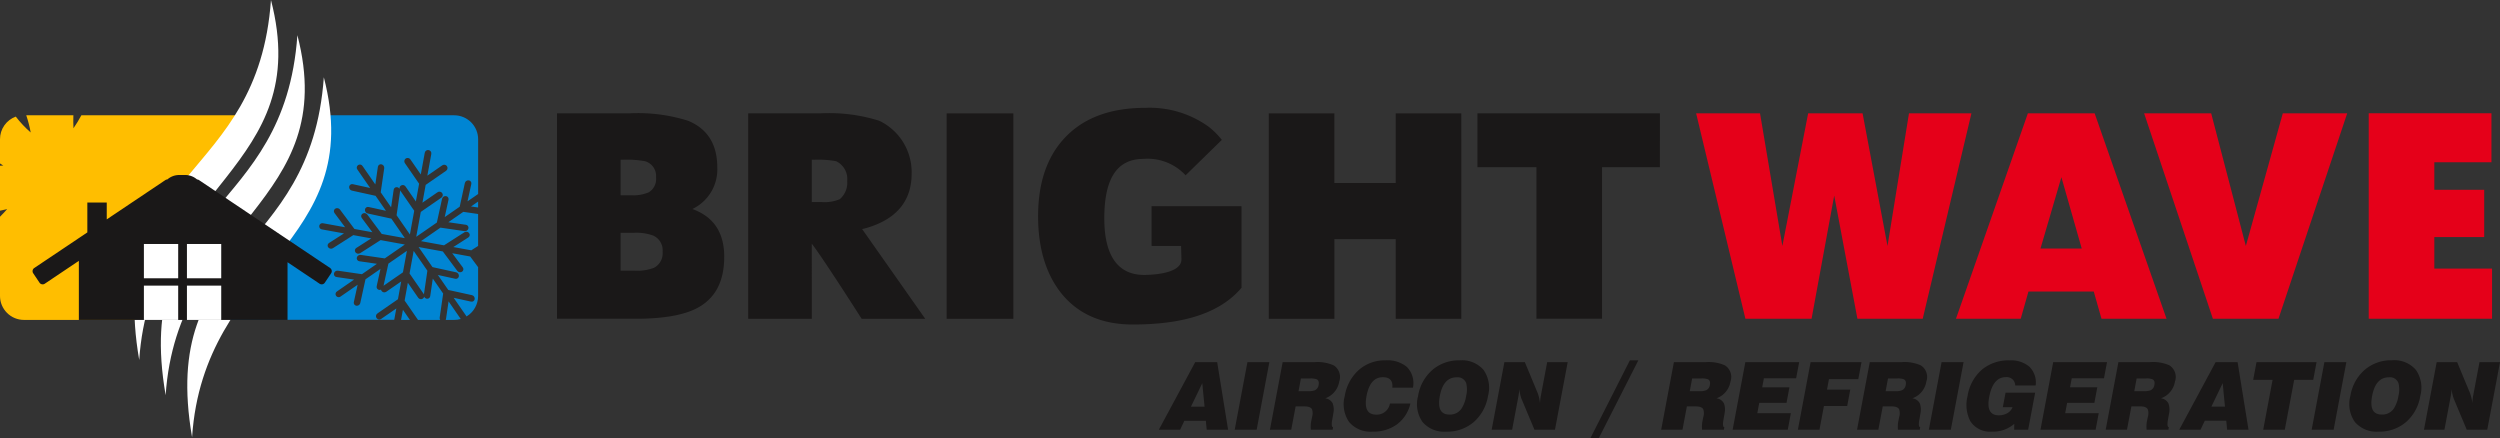
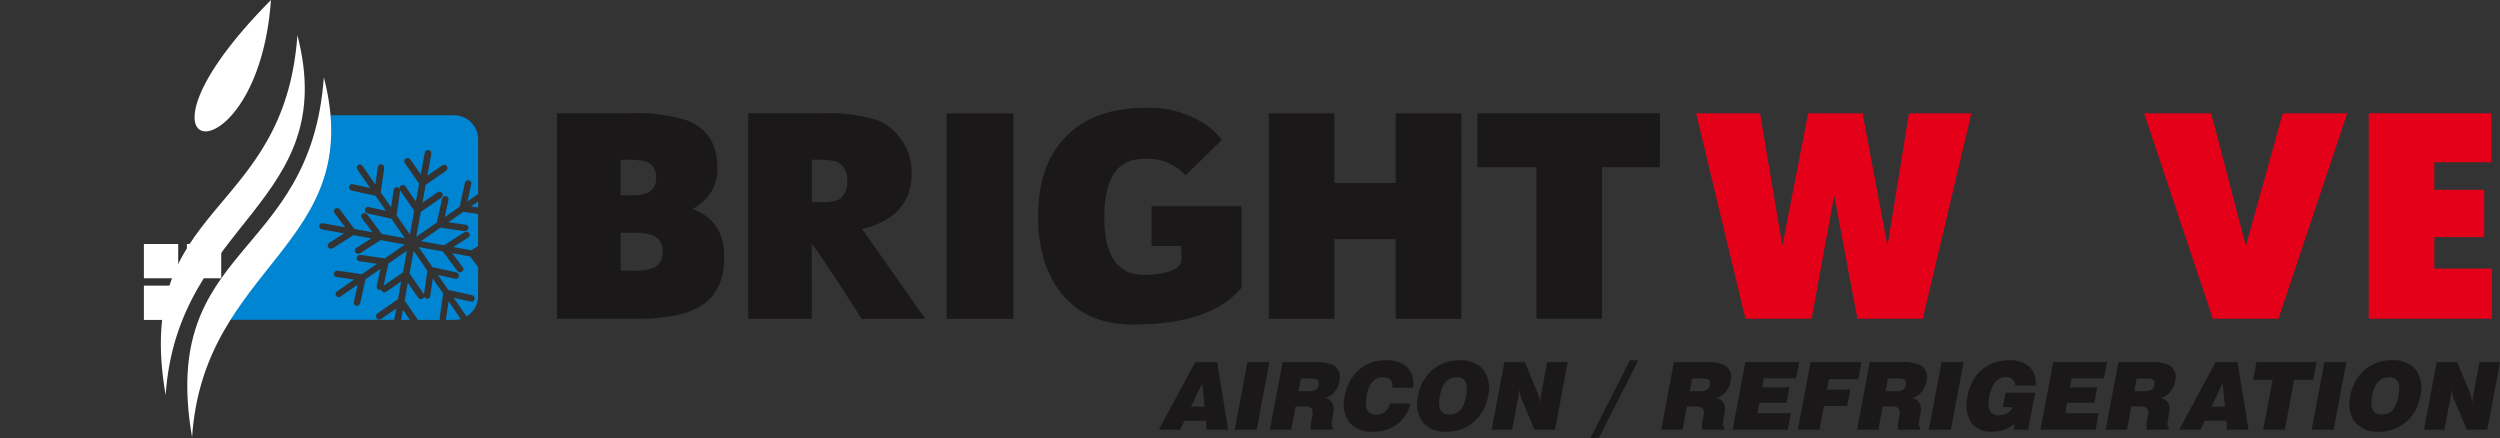
<svg xmlns="http://www.w3.org/2000/svg" id="Component_1_1" data-name="Component 1 – 1" width="316.901" height="55.582" viewBox="0 0 316.901 55.582">
  <rect x="0" y="0" width="316.901" height="55.582" fill="#333333" stroke="none" />
  <defs>
    <clipPath id="clip-path">
      <path id="SVGID" d="M54.939,224.734a9.915,9.915,0,0,1-.536,4.531c-.661,1.529-1.339,1.486-1.263-.117a9.425,9.425,0,0,1,1.8-4.414m9.213-4.974a9.914,9.914,0,0,1,4.495.782c1.492.744,1.411,1.418-.186,1.255A9.426,9.426,0,0,1,64.152,219.76Zm-.755-5.342a9.911,9.911,0,0,1,3.69-2.683c1.572-.553,2-.027.772,1.006A9.422,9.422,0,0,1,63.4,214.418Zm-6.146-2.879a6.283,6.283,0,1,1-6.283,6.283A6.283,6.283,0,0,1,57.251,211.539ZM53.114,209.4h5.974c-.026.581-.009,1.139.012,1.644a17.132,17.132,0,0,0,1-1.644H81.555A51.02,51.02,0,0,0,67.21,235.339H52.817a3.039,3.039,0,0,1-3.031-3.031V222.258c.333-.327.636-.658.911-.965-.293.06-.6.126-.911.2v-5.7l.414-.018c-.134-.089-.272-.18-.414-.271v-3.087a3.043,3.043,0,0,1,2-2.851,13.932,13.932,0,0,0,1.894,2.016A15.855,15.855,0,0,0,53.114,209.4Z" transform="translate(-49.786 -209.396)" fill="none" clip-rule="evenodd" />
    </clipPath>
    <linearGradient id="linear-gradient" x1="-0.709" y1="7.323" x2="-0.694" y2="7.323" gradientUnits="objectBoundingBox">
      <stop offset="0" stop-color="#e50019" />
      <stop offset="1" stop-color="#ffbe00" />
    </linearGradient>
    <clipPath id="clip-path-2">
      <path id="SVGID-2" data-name="SVGID" d="M135.636,224.507l.549-3.007-.141-.2-.883-1.277-.769-1.112,0,0a.431.431,0,0,1,0,.113l-.177,1.211-.233,1.6-.034.238Zm.477,2.084-.522,2.864.141.2.883,1.277.769,1.113a.5.5,0,0,1,.03.052l.17-1.163.232-1.595.035-.238Zm-3.816,4.418.9-.625,1.358-.938.2-.141.5-2.723-2.345,1.622-.052.235-.346,1.574Zm3.343,4.33h-1.122l.234-1.284Zm3.834,0h-2.808l-.675-.977-.883-1.277-.141-.2.411-2.253,1.313,1.9a.422.422,0,0,0,.587.107.417.417,0,0,0,.167-.241.448.448,0,0,0,.305.249.379.379,0,0,0,.462-.319l.325-2.23,1.316,1.9-.035.238-.232,1.6-.176,1.211A.436.436,0,0,0,139.474,235.339Zm2.609-.116a2.994,2.994,0,0,1-.827.116h-1.081a.4.4,0,0,0,.038-.121l.325-2.23Zm2.2-6.572v3.657a3.036,3.036,0,0,1-1.463,2.59l-1.634-2.362,2.2.483a.379.379,0,0,0,.462-.319.45.45,0,0,0-.343-.5l-1.289-.283-1.481-.325-.236-.052-1.316-1.9,2.2.483a.379.379,0,0,0,.462-.319.45.45,0,0,0-.343-.5l-1.289-.283-1.481-.325-.236-.052-1.76-2.545,3.073.56.144.193.963,1.292.732.981a.45.45,0,0,0,.592.108.379.379,0,0,0,.1-.552L141,226.884l2.277.415.144.193Zm0-6.734v4.045l-.664.425-.2.13-2.276-.416,1.9-1.215a.379.379,0,0,0,.1-.552.45.45,0,0,0-.592-.108l-1.112.711-1.276.817-.2.13-2.924-.533,2.472-1.71.238.035,1.5.218,1.306.19a.45.45,0,0,0,.5-.343.378.378,0,0,0-.32-.461l-2.229-.325,1.9-1.316.238.035,1.5.218Zm0-1.579v.75l-.9-.131ZM124.732,209.4h16.523a3.039,3.039,0,0,1,3.031,3.03v6.948l-1.347.931.483-2.2a.379.379,0,0,0-.319-.461.449.449,0,0,0-.5.342l-.262,1.2L142,220.755l-.052.235-1.9,1.316.483-2.2a.379.379,0,0,0-.319-.462.451.451,0,0,0-.5.343l-.262,1.2-.346,1.574-.052.236L136.44,224.8l.575-3.149.2-.14,1.358-.939,1.032-.713a.422.422,0,1,0-.48-.693l-1.9,1.313.411-2.254.2-.14,1.358-.939,1.031-.713a.421.421,0,0,0-.479-.693l-1.9,1.313.5-2.732a.422.422,0,1,0-.829-.151l-.5,2.732-1.312-1.9a.422.422,0,1,0-.694.479l.769,1.112.883,1.277.141.2-.411,2.253-1.313-1.9a.421.421,0,0,0-.765.287.44.44,0,0,0-.275-.194.378.378,0,0,0-.461.319l-.325,2.23-1.317-1.9.035-.239.232-1.6.177-1.211a.45.45,0,0,0-.343-.5.379.379,0,0,0-.461.319l-.325,2.23-1.6-2.307a.4.4,0,1,0-.653.451l1.6,2.307-2.2-.483a.379.379,0,0,0-.462.32.45.45,0,0,0,.343.495l1.289.284,1.48.324.236.052,1.316,1.9-2.2-.483a.378.378,0,0,0-.461.319.45.45,0,0,0,.342.5l1.289.283,1.481.325.235.052,1.71,2.472-2.93-.534-.144-.194-.963-1.292-.732-.981a.449.449,0,0,0-.592-.108.378.378,0,0,0-.1.552l1.347,1.807-2.277-.415-.144-.193-.963-1.293-.731-.981a.45.45,0,0,0-.592-.109.379.379,0,0,0-.1.552l1.347,1.807-2.76-.5a.4.4,0,1,0-.142.78l2.76.5-1.9,1.215a.378.378,0,0,0-.1.552.45.45,0,0,0,.592.108l1.112-.711,1.276-.817.2-.13,2.277.415-1.9,1.215a.378.378,0,0,0-.1.552.45.45,0,0,0,.592.108l1.112-.712,1.277-.817.2-.13,3.078.561-2.545,1.76-.239-.035-1.5-.219-1.306-.19a.448.448,0,0,0-.5.342.378.378,0,0,0,.319.462l2.23.325-1.9,1.316-.239-.035-1.5-.219-1.306-.19a.45.45,0,0,0-.5.342.378.378,0,0,0,.319.461l2.23.325-2.135,1.477a.4.4,0,1,0,.451.652l2.135-1.476-.483,2.2a.378.378,0,0,0,.319.461.449.449,0,0,0,.5-.342l.262-1.2.345-1.574.052-.235,1.9-1.316-.483,2.2a.379.379,0,0,0,.319.461.433.433,0,0,0,.236-.033.412.412,0,0,0,.068.166.423.423,0,0,0,.587.107l1.9-1.313-.411,2.253-.2.141-1.358.939-1.031.713a.422.422,0,1,0,.48.693l1.9-1.313-.262,1.435h-22l2.828-6.451A37.949,37.949,0,0,0,124.732,209.4Z" transform="translate(-111.659 -209.396)" fill="none" clip-rule="evenodd" />
    </clipPath>
    <linearGradient id="linear-gradient-2" x1="-1.543" y1="7.32" x2="-1.538" y2="7.32" gradientUnits="objectBoundingBox">
      <stop offset="0" stop-color="#77d0f7" />
      <stop offset="1" stop-color="#0085d3" />
    </linearGradient>
  </defs>
  <g id="Group_2" data-name="Group 2" transform="translate(0 14.61)">
    <g id="Group_1" data-name="Group 1" clip-path="url(#clip-path)">
-       <rect id="Rectangle_1" data-name="Rectangle 1" width="31.769" height="25.944" transform="translate(0 0)" fill="url(#linear-gradient)" />
-     </g>
+       </g>
  </g>
  <g id="Group_4" data-name="Group 4" transform="translate(27.982 14.61)">
    <g id="Group_3" data-name="Group 3" transform="translate(0)" clip-path="url(#clip-path-2)">
      <rect id="Rectangle_2" data-name="Rectangle 2" width="32.627" height="25.954" transform="translate(0 0)" fill="url(#linear-gradient-2)" />
    </g>
  </g>
-   <path id="Path_1" data-name="Path 1" d="M108.125,181.554c5.537,21.37-15.229,23.565-16.7,45.633-4.243-24.527,15.049-22.351,16.7-45.633m-3.35-4.462c5.537,21.37-15.229,23.565-16.7,45.633C83.833,198.2,103.125,200.374,104.775,177.092Zm6.7,9.789c5.537,21.37-15.23,23.565-16.7,45.632C90.534,207.986,109.826,210.162,111.476,186.881Z" transform="translate(-70.427 -177.092)" fill="#fff" fill-rule="evenodd" />
-   <path id="Path_2" data-name="Path 2" d="M96.636,237.933,80.018,226.789a.472.472,0,0,0-.249-.08,2.291,2.291,0,0,0-1.507-.566h-.754a2.289,2.289,0,0,0-1.506.565.48.48,0,0,0-.25.08l-7.43,4.982v-2.138h-2.46v3.788l-6.728,4.512A.481.481,0,0,0,59,238.6l.8,1.194a.481.481,0,0,0,.665.131l4.321-2.9v7.487H91.239V237.2l4.062,2.724a.48.48,0,0,0,.665-.131l.8-1.194a.481.481,0,0,0-.131-.665" transform="translate(-54.791 -203.96)" fill="#1a1818" fill-rule="evenodd" />
+   <path id="Path_1" data-name="Path 1" d="M108.125,181.554c5.537,21.37-15.229,23.565-16.7,45.633-4.243-24.527,15.049-22.351,16.7-45.633m-3.35-4.462C83.833,198.2,103.125,200.374,104.775,177.092Zm6.7,9.789c5.537,21.37-15.23,23.565-16.7,45.632C90.534,207.986,109.826,210.162,111.476,186.881Z" transform="translate(-70.427 -177.092)" fill="#fff" fill-rule="evenodd" />
  <rect id="Rectangle_4" data-name="Rectangle 4" width="4.347" height="4.347" transform="translate(18.24 30.928)" fill="#fff" />
  <rect id="Rectangle_5" data-name="Rectangle 5" width="4.347" height="4.347" transform="translate(23.696 30.928)" fill="#fff" />
  <rect id="Rectangle_6" data-name="Rectangle 6" width="4.347" height="4.347" transform="translate(18.24 36.206)" fill="#fff" />
-   <rect id="Rectangle_7" data-name="Rectangle 7" width="4.347" height="4.347" transform="translate(23.696 36.206)" fill="#fff" />
  <path id="Path_3" data-name="Path 3" d="M219.3,226.4a2.039,2.039,0,0,0-1.162-2.034,6.182,6.182,0,0,0-2.47-.364h-1.691V228.8h1.763a5.924,5.924,0,0,0,2.47-.363A2.072,2.072,0,0,0,219.3,226.4m-.835-9.407a1.93,1.93,0,0,0-1.416-2.07,12.932,12.932,0,0,0-2.833-.181h-.238v4.5h1.328a4.986,4.986,0,0,0,2.215-.363A1.945,1.945,0,0,0,218.469,216.994Zm8.644,10.06c0,3.172-1.178,5.344-3.523,6.538-1.7.864-4.262,1.307-7.7,1.307h-9.972V208.858h9.173a21.182,21.182,0,0,1,7.445.944q3.7,1.526,3.7,5.92a5.56,5.56,0,0,1-3.159,5.266Q227.113,222.441,227.113,227.054Z" transform="translate(-135.308 -194.492)" fill="#1a1818" />
  <path id="Path_4" data-name="Path 4" d="M272.044,217.423a2.481,2.481,0,0,0-1.417-2.5,12.921,12.921,0,0,0-2.833-.181h-.238v5.366h1.327a4.988,4.988,0,0,0,2.216-.363,2.736,2.736,0,0,0,.945-2.322M267.557,234.9h-8.063V208.858h9.173a21.2,21.2,0,0,1,7.445.944,7.218,7.218,0,0,1,4.1,6.711c0,4.244-2.915,6.2-6.271,7.022l7.993,11.365h-8.059s-4.887-7.671-6.318-9.519V234.9Z" transform="translate(-164.653 -194.492)" fill="#1a1818" />
  <rect id="Rectangle_8" data-name="Rectangle 8" width="8.461" height="26.036" transform="translate(119.994 14.375)" fill="#1a1818" />
  <path id="Path_5" data-name="Path 5" d="M366.538,230.135c-3.157,3.726-8.538,4.655-13.8,4.655q-5.884,0-9.08-4-2.906-3.7-2.905-9.734,0-6.5,3.559-10.115t10.025-3.614a12.79,12.79,0,0,1,7.99,2.361,9.606,9.606,0,0,1,1.715,1.7l-4.593,4.489a6.558,6.558,0,0,0-5.33-2.08c-3.317,0-4.976,2.408-4.976,7.541,0,4.673,1.683,7.168,5.048,7.168,1.114,0,4.781-.178,4.731-2.006l-.046-1.673h-3.741V219.79h11.4Z" transform="translate(-209.162 -193.656)" fill="#1a1818" />
  <path id="Path_6" data-name="Path 6" d="M429.812,234.914H421.5V224.819h-7.771v10.095H405.41V208.878h8.315V217.7H421.5v-8.824h8.316Z" transform="translate(-244.579 -194.503)" fill="#1a1818" />
  <path id="Path_7" data-name="Path 7" d="M487.025,215.7H479.69v19.209h-8.315V215.7h-7.48v-6.827h23.131Z" transform="translate(-276.614 -194.503)" fill="#1a1818" />
  <path id="Path_8" data-name="Path 8" d="M560.087,208.865,553.914,234.9h-8.279l-2.941-15.614L539.825,234.9h-8.388l-6.246-26.036h8.1l2.832,16.812,3.268-16.812h6.9l3.159,16.812,2.723-16.812Z" transform="translate(-310.189 -194.496)" fill="#e50019" />
-   <path id="Path_9" data-name="Path 9" d="M613.962,226l-2.578-9.042L608.733,226Zm10.748,8.9h-8.243l-.98-3.449h-8.279l-.98,3.449h-8.207l9.114-26.036H615.6Z" transform="translate(-350.081 -194.496)" fill="#e50019" />
  <path id="Path_10" data-name="Path 10" d="M676.5,208.865,667.789,234.9h-8.315l-8.715-26.036h8.5l4.394,16.812,4.684-16.812Z" transform="translate(-378.969 -194.496)" fill="#e50019" />
  <path id="Path_11" data-name="Path 11" d="M729.344,234.886H713.709V208.845h15.558v6.211h-7.241v3.487h6.323v5.993h-6.323v4h7.317Z" transform="translate(-413.45 -194.485)" fill="#e50019" />
  <path id="Path_12" data-name="Path 12" d="M542.984,286.885h-2.6l-1.657-3.954a5.552,5.552,0,0,1-.27-1.231,6.267,6.267,0,0,1-.119,1.015l-.785,4.17h-2.593l1.613-8.567h2.593l1.652,3.979a5.539,5.539,0,0,1,.27,1.231,6.981,6.981,0,0,1,.133-1.087l.776-4.122H544.6Zm-11.262-4.277a3.311,3.311,0,0,0,.007-1.625,1.14,1.14,0,0,0-1.223-.74q-1.672,0-2.118,2.365t1.229,2.354a1.747,1.747,0,0,0,1.5-.729A4.05,4.05,0,0,0,531.722,282.607Zm2.772,0a5.555,5.555,0,0,1-1.8,3.3,5.14,5.14,0,0,1-3.479,1.219A3.6,3.6,0,0,1,526.2,285.9a3.947,3.947,0,0,1-.568-3.3,5.541,5.541,0,0,1,1.81-3.3,5.145,5.145,0,0,1,3.473-1.219,3.6,3.6,0,0,1,3.02,1.219A3.958,3.958,0,0,1,534.494,282.607Zm-10.985,4.277h-2.784l1.613-8.567h2.784Zm-2.587-6.32h-2.414l-1.19,6.32h-2.736l1.19-6.32H513.31l.423-2.246h7.611Zm-11.187,3.393-.288-2.975-1.433,2.975Zm2.985,2.927h-2.712l-.108-1.135h-2.724l-.536,1.135h-2.7l4.612-8.567h2.784Zm-11.93-5.687q.1-.526-.237-.705a2.185,2.185,0,0,0-.84-.107H498.54l-.3,1.613h1.242a2.145,2.145,0,0,0,.835-.119A.871.871,0,0,0,500.789,281.2Zm1.773,5.687H499.8a4.23,4.23,0,0,1,.014-.9q.024-.132.072-.382t.082-.371a1.618,1.618,0,0,0-.016-.932q-.193-.37-.922-.37h-1.159l-.556,2.951h-2.7l1.613-8.567H500.3a5.117,5.117,0,0,1,2.385.406,1.741,1.741,0,0,1,.712,2.055,2.718,2.718,0,0,1-1.775,2.127,1.241,1.241,0,0,1,.952.657,2.317,2.317,0,0,1,.077,1.243q-.08.49-.173.98-.1.777.141.776Zm-9.224,0h-6.99l1.613-8.567h6.822l-.384,2.043h-4.086l-.216,1.147h3.453l-.371,1.971h-3.453l-.247,1.314h4.253Zm-8.553,0h-1.768l.008-.74a4.1,4.1,0,0,1-2.825.98,2.953,2.953,0,0,1-2.739-1.314,4.515,4.515,0,0,1-.353-3.2,5.552,5.552,0,0,1,1.8-3.327,5.238,5.238,0,0,1,3.522-1.189,3.6,3.6,0,0,1,2.482.777,2.8,2.8,0,0,1,.826,2.4h-2.592a1.069,1.069,0,0,0-1.188-1.051q-1.637,0-2.114,2.533-.434,2.306,1.227,2.306a2.177,2.177,0,0,0,1.013-.239,1.489,1.489,0,0,0,.722-.789h-1.231l.346-1.84h3.752Zm-9.8,0H472.2l1.613-8.567H476.6ZM469.27,281.2q.1-.526-.238-.705a2.181,2.181,0,0,0-.84-.107h-1.171l-.3,1.613h1.243a2.146,2.146,0,0,0,.835-.119A.871.871,0,0,0,469.27,281.2Zm1.773,5.687h-2.76a4.233,4.233,0,0,1,.014-.9q.024-.132.072-.382t.081-.371a1.619,1.619,0,0,0-.015-.932q-.193-.37-.922-.37h-1.159l-.556,2.951h-2.7l1.613-8.567h4.074a5.119,5.119,0,0,1,2.385.406,1.742,1.742,0,0,1,.712,2.055,2.718,2.718,0,0,1-1.775,2.127,1.241,1.241,0,0,1,.952.657,2.318,2.318,0,0,1,.077,1.243q-.081.49-.173.98-.1.777.141.776Zm-7.789-6.416h-3.716l-.25,1.326h2.951l-.391,2.079H458.9l-.567,3.011h-2.736l1.613-8.567h6.452Zm-8.939,6.416h-6.99l1.613-8.567h6.822l-.385,2.043h-4.086l-.216,1.147h3.453l-.371,1.971H450.7l-.248,1.314h4.254Zm-9.874-5.687q.1-.526-.237-.705a2.185,2.185,0,0,0-.84-.107h-1.171l-.3,1.613h1.243a2.148,2.148,0,0,0,.835-.119A.872.872,0,0,0,444.442,281.2Zm1.773,5.687h-2.76a4.236,4.236,0,0,1,.014-.9q.024-.132.072-.382t.082-.371a1.617,1.617,0,0,0-.016-.932q-.193-.37-.922-.37h-1.159l-.556,2.951h-2.7l1.613-8.567h4.074a5.12,5.12,0,0,1,2.385.406,1.742,1.742,0,0,1,.712,2.055,2.718,2.718,0,0,1-1.775,2.127,1.243,1.243,0,0,1,.952.657,2.318,2.318,0,0,1,.076,1.243q-.08.49-.172.98-.1.777.141.776Zm-10.842-8.794-5.031,9.9h-1.063l5.02-9.9Zm-10.567,8.794h-2.6l-1.657-3.954a5.53,5.53,0,0,1-.27-1.231,6.375,6.375,0,0,1-.119,1.015l-.785,4.17h-2.593l1.613-8.567h2.593l1.652,3.979a5.569,5.569,0,0,1,.27,1.231,7.041,7.041,0,0,1,.133-1.087l.776-4.122h2.6Zm-11.262-4.277a3.3,3.3,0,0,0,.007-1.625,1.139,1.139,0,0,0-1.222-.74q-1.673,0-2.118,2.365t1.23,2.354a1.748,1.748,0,0,0,1.5-.729A4.049,4.049,0,0,0,413.545,282.607Zm2.772,0a5.555,5.555,0,0,1-1.8,3.3,5.141,5.141,0,0,1-3.48,1.219,3.6,3.6,0,0,1-3.014-1.219,3.946,3.946,0,0,1-.568-3.3,5.541,5.541,0,0,1,1.81-3.3,5.147,5.147,0,0,1,3.473-1.219,3.6,3.6,0,0,1,3.021,1.219A3.96,3.96,0,0,1,416.316,282.607Zm-9.836.956a4.558,4.558,0,0,1-1.747,2.676,5.077,5.077,0,0,1-3.022.884,3.55,3.55,0,0,1-3-1.219,3.99,3.99,0,0,1-.55-3.3,5.634,5.634,0,0,1,1.773-3.291,4.966,4.966,0,0,1,3.415-1.225,3.834,3.834,0,0,1,2.686.836,2.931,2.931,0,0,1,.771,2.629h-2.616q.13-1.326-1.208-1.326-1.613,0-2.061,2.377t1.239,2.366a1.673,1.673,0,0,0,1.724-1.41ZM394.847,281.2q.1-.526-.238-.705a2.181,2.181,0,0,0-.84-.107H392.6l-.3,1.613h1.243a2.146,2.146,0,0,0,.835-.119A.871.871,0,0,0,394.847,281.2Zm1.773,5.687h-2.76a4.24,4.24,0,0,1,.013-.9l.072-.382q.059-.251.081-.371a1.619,1.619,0,0,0-.015-.932q-.193-.37-.922-.37H391.93l-.555,2.951h-2.7l1.613-8.567h4.074a5.119,5.119,0,0,1,2.385.406,1.742,1.742,0,0,1,.712,2.055,2.718,2.718,0,0,1-1.775,2.127,1.241,1.241,0,0,1,.952.657,2.317,2.317,0,0,1,.077,1.243q-.081.49-.173.98-.1.777.141.776Zm-9.628,0h-2.784l1.613-8.567H388.6Zm-6.606-2.927-.288-2.975-1.432,2.975Zm2.985,2.927h-2.712l-.109-1.135h-2.724l-.536,1.135h-2.7l4.612-8.567h2.784Z" transform="translate(-227.697 -232.414)" fill="#1a1818" />
</svg>